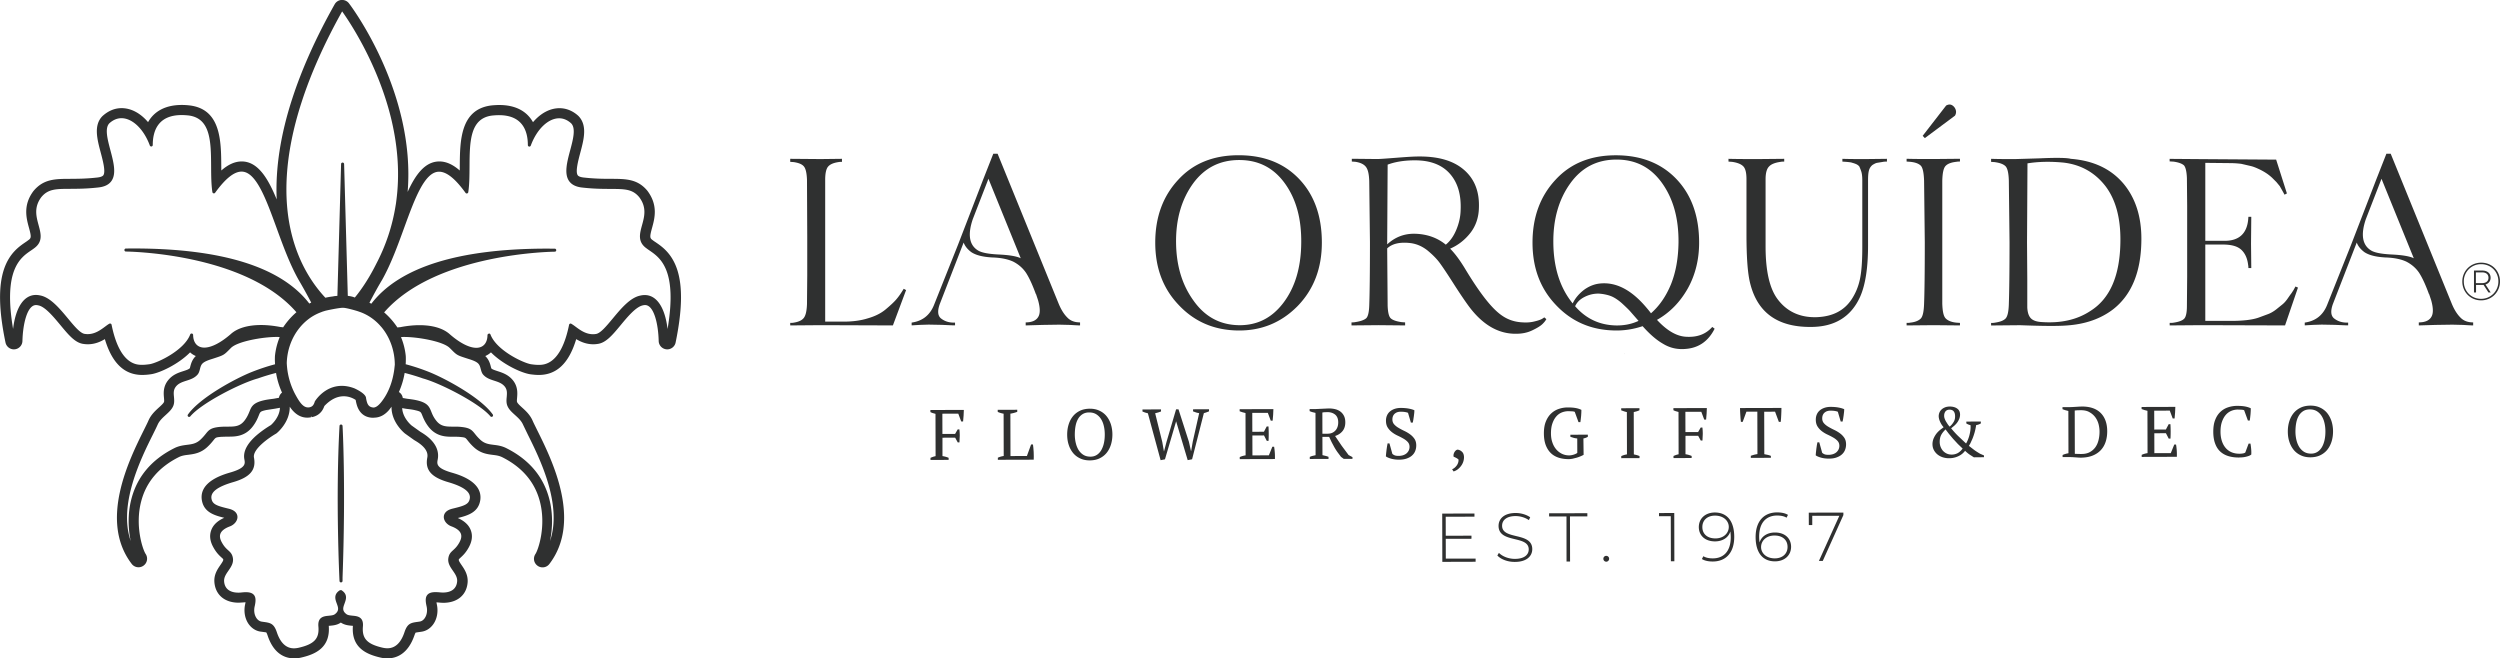
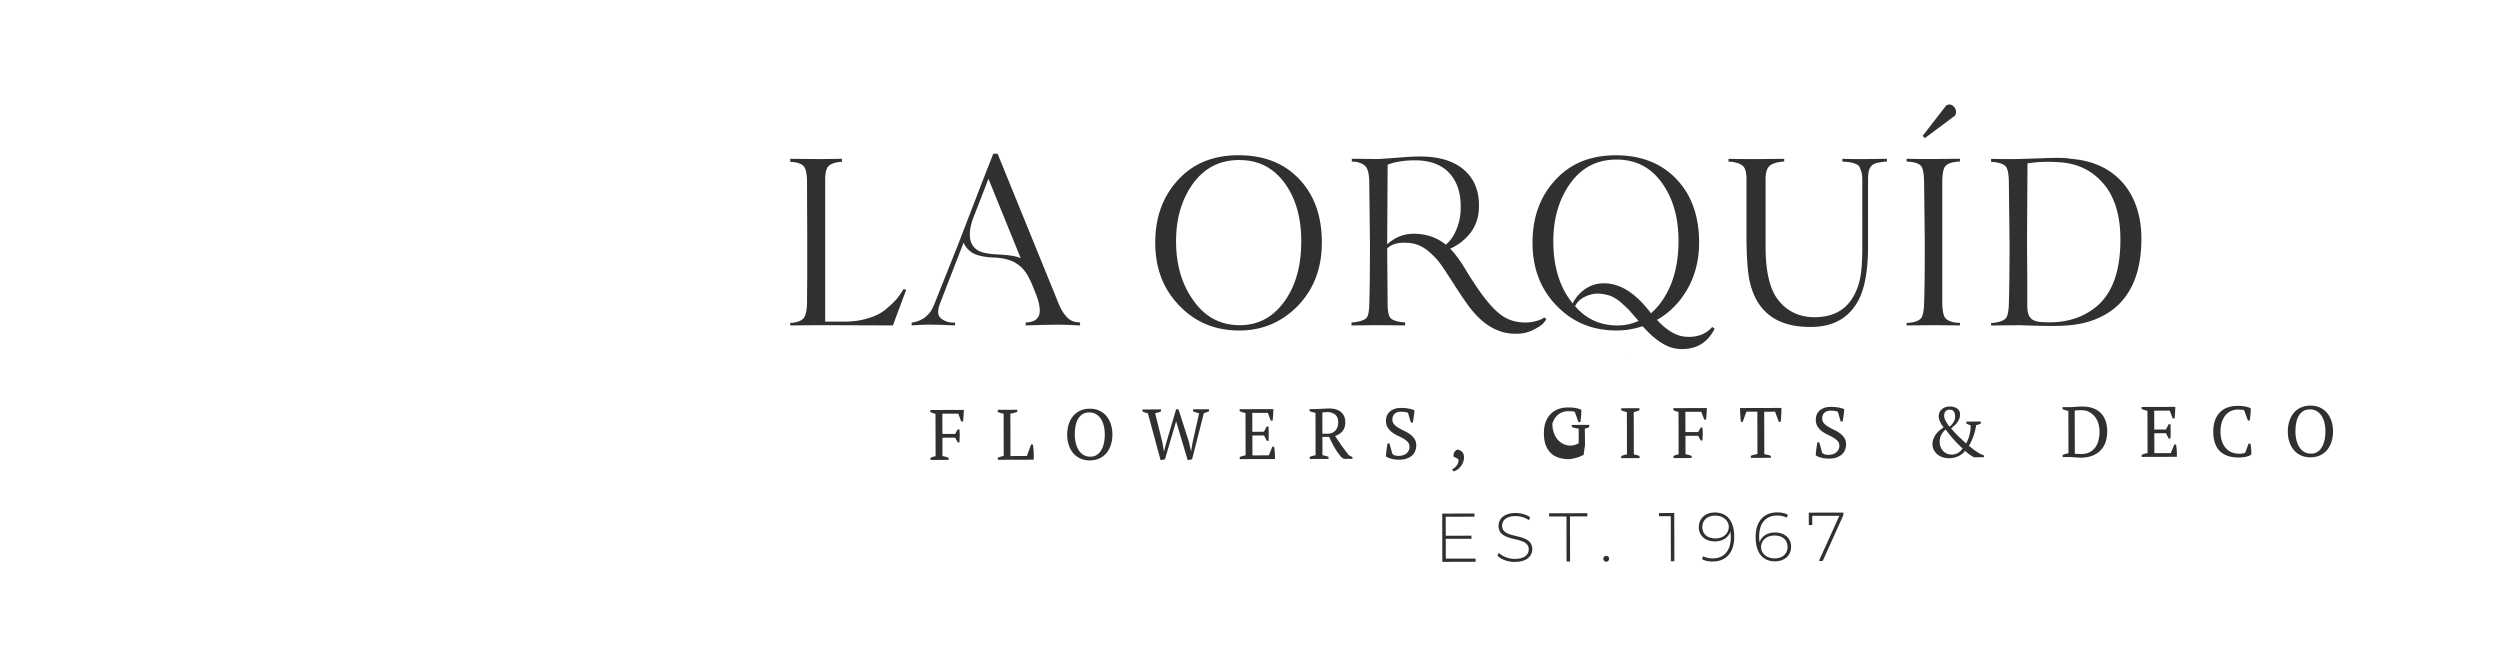
<svg xmlns="http://www.w3.org/2000/svg" xmlns:xlink="http://www.w3.org/1999/xlink" viewBox="0 0 494.74 130.29">
  <g fill="#2f3030">
    <path d="M321.38 69.86a2.54 2.54 0 0 0 .2.23 2.2 2.2 0 0 0-.2-.23z" />
    <use xlink:href="#B" />
    <path d="M197.44 81.1l3.87-.01v.41a5.97 5.97 0 0 1-.68.22c-.23.06-.45.11-.68.14l.02 8.39 3.25-.01.83-2.28h.37l.08.68.06.81.02.81-.01.71-7.1.02v-.41a4.41 4.41 0 0 1 .62-.23c.19-.05.37-.09.54-.11l-.02-8.37a5.62 5.62 0 0 1-.62-.15c-.2-.06-.38-.13-.54-.2l-.01-.42zm13.75 4.91c0-.73.1-1.41.3-2.04s.49-1.17.87-1.63.85-.81 1.4-1.07 1.19-.38 1.89-.39c.71 0 1.34.12 1.89.38a3.92 3.92 0 0 1 1.41 1.06c.38.46.67 1 .88 1.62.2.63.31 1.31.31 2.04s-.1 1.41-.3 2.04-.49 1.17-.87 1.63-.85.81-1.4 1.07-1.19.38-1.89.39c-.71 0-1.34-.12-1.89-.38a3.92 3.92 0 0 1-1.41-1.06c-.38-.46-.68-1-.88-1.62-.21-.63-.31-1.31-.31-2.04zm1.51-.01c0 .6.07 1.17.2 1.7s.32.99.57 1.39c.26.39.58.71.96.94.39.23.84.34 1.37.34.48 0 .9-.12 1.26-.35s.65-.55.88-.94a4.96 4.96 0 0 0 .52-1.39c.12-.53.17-1.1.17-1.7s-.06-1.17-.19-1.7c-.12-.53-.31-.99-.57-1.39a2.97 2.97 0 0 0-.96-.94c-.39-.23-.84-.34-1.37-.34-.52 0-.96.12-1.32.35a2.65 2.65 0 0 0-.88.94c-.23.4-.39.86-.49 1.39s-.15 1.1-.15 1.7zm24.61-4.24c-.2-.03-.4-.07-.59-.13l-.62-.22V81l3.16-.01v.41a7.65 7.65 0 0 1-1.02.36l-2.33 9.13-.87.17-2.29-7.68-2.21 7.52-.86.17-2.52-9.28-.55-.15-.52-.2v-.41l3.67-.01v.41l-.55.19-.61.16 1.41 5.69.32 1.83h.03l.49-1.86 1.89-6.43h.48l2.06 6.42.41 1.83h.03l.32-1.86 1.27-5.64z" />
    <use xlink:href="#C" />
-     <path d="M261.71 90.07l.62.15c.2.05.39.11.58.19v.41l-3.71.01v-.41c.21-.1.41-.17.59-.21l.56-.13-.02-8.37-.65-.16c-.19-.06-.36-.12-.51-.19v-.41h1.24l1.24-.06 1.31-.06c.46 0 .89.05 1.29.15a2.86 2.86 0 0 1 1.04.49c.29.23.52.51.69.86s.25.77.25 1.26c0 .69-.18 1.26-.54 1.71s-.86.78-1.48.98l1.28 1.9 1.39 1.87.77.41v.35h-1.72l-.54-.39-.72-.96a11.97 11.97 0 0 1-.61-.96l-.53-.99-.5-1.06h-1.33l.01 3.62zm.94-8.51l-.56.02a2.25 2.25 0 0 0-.4.06l.01 4.19h1.02c.65 0 1.16-.21 1.54-.62s.57-.96.57-1.63c0-.69-.21-1.2-.61-1.53-.41-.33-.93-.5-1.57-.49zm12.89 8.25c.11.11.26.21.44.29s.45.12.8.12a2.96 2.96 0 0 0 .85-.12c.26-.08.49-.2.68-.35.19-.16.34-.34.46-.57a1.67 1.67 0 0 0 .17-.76c0-.38-.12-.69-.35-.95-.23-.25-.52-.48-.86-.67-.34-.2-.72-.39-1.12-.58a5.93 5.93 0 0 1-1.12-.67c-.34-.26-.63-.57-.86-.93s-.35-.81-.35-1.36c0-.4.07-.75.21-1.06a2.13 2.13 0 0 1 .6-.79c.26-.22.57-.38.92-.5.36-.12.76-.18 1.2-.18.57 0 1.1.04 1.57.13.48.09.85.2 1.12.33 0 .16-.01.35-.03.56l-.08.66-.1.66-.11.56h-.37l-.57-1.93c-.17-.08-.39-.13-.65-.17s-.54-.05-.83-.05c-.48 0-.87.14-1.17.41-.29.27-.44.64-.44 1.12 0 .39.12.71.35.97s.53.5.88.7c.35.21.73.41 1.13.6s.78.41 1.13.67c.35.25.64.55.88.9.23.35.35.78.35 1.3 0 .42-.08.81-.23 1.16s-.38.65-.67.89c-.29.25-.65.43-1.07.57-.42.13-.9.2-1.44.2-.59 0-1.12-.07-1.6-.21-.47-.14-.81-.29-1-.45l.05-.58.08-.7.1-.7.11-.58h.37l.57 2.06zm11.83 3.05c.18-.07.35-.17.51-.31a2.61 2.61 0 0 0 .42-.46c.12-.17.21-.36.27-.56s.08-.4.06-.6c-.11-.1-.26-.21-.45-.31s-.35-.18-.5-.22a1.02 1.02 0 0 1-.01-.52c.04-.17.11-.32.19-.45s.18-.24.29-.32.21-.13.32-.13c.33.05.62.19.87.44.25.24.38.61.38 1.1a2.83 2.83 0 0 1-.14.83 2.81 2.81 0 0 1-.41.81c-.18.26-.39.48-.65.69-.25.2-.54.35-.86.45l-.29-.44zm26.02-2.85c-.18.1-.39.2-.63.3a7.51 7.51 0 0 1-.76.27l-.8.2c-.27.05-.52.08-.76.08-.75 0-1.43-.1-2.03-.3s-1.12-.51-1.54-.93-.75-.95-.99-1.59c-.23-.64-.35-1.4-.35-2.29 0-.92.13-1.71.4-2.36s.62-1.18 1.07-1.59a4.04 4.04 0 0 1 1.52-.89c.57-.19 1.15-.28 1.74-.28.62 0 1.15.04 1.57.12a4.21 4.21 0 0 1 1.12.36l-.01.52-.04.65-.07.67-.08.59h-.37l-.74-2.03c-.1-.06-.28-.09-.52-.11l-.72-.03a3.59 3.59 0 0 0-1.34.26 2.89 2.89 0 0 0-1.1.81c-.31.36-.56.82-.75 1.37s-.28 1.2-.28 1.94c0 .67.09 1.27.28 1.81.18.54.44.99.76 1.37a3.57 3.57 0 0 0 1.14.88 3.24 3.24 0 0 0 1.42.31c.19 0 .37-.02.55-.06s.34-.08.49-.14c.15-.05.27-.11.37-.16.1-.06.17-.1.2-.14l-.01-2.85c-.24-.02-.48-.06-.7-.12l-.66-.21v-.41l3.46-.01v.41a1.36 1.36 0 0 1-.34.18c-.13.06-.31.11-.54.16l.04 3.24zm11.06.65l-3.61.01v-.41a4.2 4.2 0 0 1 1.13-.34l-.02-8.37a5.12 5.12 0 0 1-.56-.15l-.56-.2v-.41l3.61-.01v.41c-.17.08-.35.15-.55.21l-.58.15.02 8.37.59.14c.2.06.38.12.54.2l-.01.4z" />
+     <path d="M261.71 90.07l.62.15c.2.05.39.11.58.19v.41l-3.71.01v-.41c.21-.1.41-.17.59-.21l.56-.13-.02-8.37-.65-.16c-.19-.06-.36-.12-.51-.19v-.41h1.24l1.24-.06 1.31-.06c.46 0 .89.05 1.29.15a2.86 2.86 0 0 1 1.04.49c.29.23.52.51.69.86s.25.77.25 1.26c0 .69-.18 1.26-.54 1.71s-.86.78-1.48.98l1.28 1.9 1.39 1.87.77.41v.35h-1.72l-.54-.39-.72-.96a11.97 11.97 0 0 1-.61-.96l-.53-.99-.5-1.06h-1.33l.01 3.62zm.94-8.51l-.56.02a2.25 2.25 0 0 0-.4.06l.01 4.19h1.02c.65 0 1.16-.21 1.54-.62s.57-.96.57-1.63c0-.69-.21-1.2-.61-1.53-.41-.33-.93-.5-1.57-.49zm12.89 8.25c.11.11.26.21.44.29s.45.12.8.12a2.96 2.96 0 0 0 .85-.12c.26-.08.49-.2.68-.35.19-.16.34-.34.46-.57a1.67 1.67 0 0 0 .17-.76c0-.38-.12-.69-.35-.95-.23-.25-.52-.48-.86-.67-.34-.2-.72-.39-1.12-.58a5.93 5.93 0 0 1-1.12-.67c-.34-.26-.63-.57-.86-.93s-.35-.81-.35-1.36c0-.4.07-.75.21-1.06a2.13 2.13 0 0 1 .6-.79c.26-.22.57-.38.92-.5.36-.12.76-.18 1.2-.18.57 0 1.1.04 1.57.13.48.09.85.2 1.12.33 0 .16-.01.35-.03.56l-.08.66-.1.66-.11.56h-.37l-.57-1.93c-.17-.08-.39-.13-.65-.17s-.54-.05-.83-.05c-.48 0-.87.14-1.17.41-.29.27-.44.64-.44 1.12 0 .39.12.71.35.97s.53.5.88.7c.35.21.73.41 1.13.6s.78.41 1.13.67c.35.25.64.55.88.9.23.35.35.78.35 1.3 0 .42-.08.81-.23 1.16s-.38.65-.67.89c-.29.25-.65.43-1.07.57-.42.13-.9.2-1.44.2-.59 0-1.12-.07-1.6-.21-.47-.14-.81-.29-1-.45l.05-.58.08-.7.1-.7.11-.58h.37l.57 2.06zm11.83 3.05c.18-.07.35-.17.51-.31a2.61 2.61 0 0 0 .42-.46c.12-.17.21-.36.27-.56s.08-.4.06-.6c-.11-.1-.26-.21-.45-.31s-.35-.18-.5-.22a1.02 1.02 0 0 1-.01-.52c.04-.17.11-.32.19-.45s.18-.24.29-.32.21-.13.32-.13c.33.05.62.19.87.44.25.24.38.61.38 1.1a2.83 2.83 0 0 1-.14.83 2.81 2.81 0 0 1-.41.81c-.18.26-.39.48-.65.69-.25.2-.54.35-.86.45l-.29-.44zm26.02-2.85c-.18.1-.39.2-.63.3a7.51 7.51 0 0 1-.76.27l-.8.2c-.27.05-.52.08-.76.08-.75 0-1.43-.1-2.03-.3s-1.12-.51-1.54-.93-.75-.95-.99-1.59c-.23-.64-.35-1.4-.35-2.29 0-.92.13-1.71.4-2.36s.62-1.18 1.07-1.59a4.04 4.04 0 0 1 1.52-.89c.57-.19 1.15-.28 1.74-.28.62 0 1.15.04 1.57.12a4.21 4.21 0 0 1 1.12.36l-.01.52-.04.65-.07.67-.08.59h-.37l-.74-2.03c-.1-.06-.28-.09-.52-.11l-.72-.03a3.59 3.59 0 0 0-1.34.26 2.89 2.89 0 0 0-1.1.81c-.31.36-.56.82-.75 1.37c0 .67.09 1.27.28 1.81.18.54.44.99.76 1.37a3.57 3.57 0 0 0 1.14.88 3.24 3.24 0 0 0 1.42.31c.19 0 .37-.02.55-.06s.34-.08.49-.14c.15-.05.27-.11.37-.16.1-.06.17-.1.2-.14l-.01-2.85c-.24-.02-.48-.06-.7-.12l-.66-.21v-.41l3.46-.01v.41a1.36 1.36 0 0 1-.34.18c-.13.06-.31.11-.54.16l.04 3.24zm11.06.65l-3.61.01v-.41a4.2 4.2 0 0 1 1.13-.34l-.02-8.37a5.12 5.12 0 0 1-.56-.15l-.56-.2v-.41l3.61-.01v.41c-.17.08-.35.15-.55.21l-.58.15.02 8.37.59.14c.2.06.38.12.54.2l-.01.4z" />
    <use xlink:href="#B" x="147.04" y="-0.37" />
    <path d="M350.45 90.6l-3.97.01v-.41c.21-.08.42-.14.63-.2s.44-.1.68-.14l-.02-8.4-2.16.01-.74 2.02h-.35l-.07-.64-.05-.73-.04-.73-.02-.64 8.2-.02-.01.64-.03.73-.04.73-.06.66h-.37l-.75-2.02-2.15.01.02 8.4.69.14c.21.05.42.11.61.2v.38zm10.15-1c.11.11.26.21.44.29s.45.12.8.12a2.96 2.96 0 0 0 .85-.12c.26-.08.49-.2.68-.35.19-.16.34-.34.46-.57a1.67 1.67 0 0 0 .17-.76c0-.38-.12-.69-.35-.95-.23-.25-.52-.48-.86-.67-.34-.2-.72-.39-1.12-.58a5.93 5.93 0 0 1-1.12-.67c-.34-.26-.63-.57-.86-.93s-.35-.81-.35-1.36c0-.4.07-.75.21-1.06a2.13 2.13 0 0 1 .6-.79c.26-.22.57-.38.92-.5.36-.12.76-.18 1.2-.18.57 0 1.1.04 1.57.13.48.09.85.2 1.12.33 0 .16-.01.35-.03.56l-.08.66-.1.66-.11.56h-.37l-.57-1.93c-.17-.08-.39-.13-.65-.17s-.54-.05-.83-.05c-.48 0-.87.14-1.17.41-.29.27-.44.64-.44 1.12 0 .39.12.71.35.97s.53.5.88.7c.35.21.73.41 1.13.6s.78.41 1.13.67c.35.25.64.55.88.9.23.35.35.78.35 1.3 0 .42-.08.81-.23 1.16s-.38.65-.67.89c-.29.25-.65.43-1.07.57s-.9.2-1.44.2c-.59 0-1.12-.07-1.6-.21-.47-.14-.81-.29-1-.45l.05-.58.08-.7.1-.7.11-.58h.37l.57 2.06zm30.02.9l-.75-.48c-.3-.19-.63-.46-.99-.81a3.42 3.42 0 0 1-.49.53 3.29 3.29 0 0 1-.7.47 4 4 0 0 1-.9.34c-.33.09-.69.13-1.07.13a3.92 3.92 0 0 1-1.36-.22c-.41-.15-.75-.35-1.03-.6a2.79 2.79 0 0 1-.66-.87c-.16-.33-.23-.67-.24-1.03a2.97 2.97 0 0 1 .25-1.25c.17-.37.37-.7.6-.98s.48-.51.73-.71l.63-.47a3.96 3.96 0 0 1-.69-1.06c-.19-.41-.28-.78-.29-1.13a1.9 1.9 0 0 1 .14-.7 1.67 1.67 0 0 1 .42-.61c.18-.18.41-.32.68-.43s.57-.16.91-.17c.62 0 1.12.13 1.5.4s.57.65.58 1.16a2.28 2.28 0 0 1-.16.87 3.52 3.52 0 0 1-.41.74c-.17.23-.36.43-.57.62l-.63.52a19.29 19.29 0 0 0 1.34 1.48l1.61 1.52c.08-.1.17-.28.28-.52a7.51 7.51 0 0 0 .32-.86c.1-.33.18-.69.24-1.08s.08-.78.05-1.16a2.56 2.56 0 0 1-.83-.34v-.37l2.87-.01v.37c-.25.16-.56.28-.93.34-.08.56-.19 1.06-.32 1.51s-.27.85-.41 1.19l-.4.88-.3.53 1.05.81c.34.25.73.49 1.15.74l.78.34v.35l-2 .02zm-2.22-1.73l-.93-.89-.97-1.05-.86-1.03-.62-.82c-.41.4-.71.78-.89 1.15s-.27.81-.27 1.31c0 .36.06.69.18 1a2.61 2.61 0 0 0 .49.8 2.37 2.37 0 0 0 .75.53c.29.13.61.19.95.19a2.55 2.55 0 0 0 1.19-.29c.37-.21.69-.51.98-.9zm-3.66-6.47a1.55 1.55 0 0 0 .1.54 3.6 3.6 0 0 0 .26.57l.35.55a3.87 3.87 0 0 0 .38.47c.34-.28.61-.61.82-.98s.29-.8.24-1.31c-.02-.3-.11-.55-.28-.76-.17-.2-.44-.31-.8-.31-.21 0-.38.04-.51.11-.14.07-.25.16-.33.28s-.14.25-.18.39c-.04.15-.05.3-.05.45zm23.44 8.15v-.41c.33-.15.71-.27 1.16-.34l-.02-8.37-.62-.16-.54-.19v-.41h1.44l.56-.02.67-.04.66-.04.53-.02c1.6 0 2.83.42 3.69 1.27.86.86 1.3 2.07 1.3 3.64 0 .74-.1 1.43-.31 2.07s-.53 1.19-.96 1.65-.98.83-1.64 1.09-1.45.4-2.35.4c-.14 0-.3-.01-.48-.02l-.56-.04-.6-.04-.57-.02h-1.36zm3.65-9.27l-.71.01-.54.05.02 8.56c.05.01.13.02.25.02l.4.01.4.01h.27c.65 0 1.2-.12 1.65-.37s.82-.57 1.11-.98.49-.88.62-1.42.2-1.1.19-1.69a6.05 6.05 0 0 0-.19-1.43c-.13-.49-.34-.95-.63-1.35a3.49 3.49 0 0 0-1.14-1.01c-.45-.28-1.03-.41-1.7-.41z" />
    <use xlink:href="#C" x="178.49" y="-0.44" />
    <path d="M444.99 87.79h.37a12 12 0 0 1 .13 1 7.59 7.59 0 0 1 .03 1.16c-.14.11-.31.21-.51.28a5.79 5.79 0 0 1-.63.18c-.22.05-.45.08-.68.1l-.66.03c-.79 0-1.5-.1-2.12-.3s-1.15-.51-1.58-.92-.76-.94-.99-1.59c-.23-.64-.35-1.41-.35-2.29 0-.92.12-1.71.38-2.35.25-.65.59-1.17 1.03-1.58.43-.41.93-.71 1.51-.9a5.72 5.72 0 0 1 1.81-.29c.62 0 1.14.04 1.57.12.42.08.8.2 1.12.36l-.01.53-.04.64-.07.66-.08.59h-.37l-.74-2.03c-.1-.06-.28-.09-.51-.11l-.71-.03a3.5 3.5 0 0 0-1.33.26 2.97 2.97 0 0 0-1.1.81c-.31.36-.56.82-.75 1.37s-.28 1.2-.28 1.94c0 .67.09 1.27.26 1.81s.42 1 .74 1.38a3.15 3.15 0 0 0 1.17.87c.46.2.98.3 1.56.3a3.97 3.97 0 0 0 .77-.07c.21-.05.34-.11.41-.18l.65-1.75zm7.76-2.39c0-.73.1-1.41.3-2.04s.49-1.17.87-1.63.85-.81 1.4-1.07 1.19-.38 1.89-.39c.71 0 1.34.12 1.89.38a3.92 3.92 0 0 1 1.41 1.06c.38.46.67 1 .88 1.62.2.63.31 1.31.31 2.04s-.1 1.41-.3 2.04-.49 1.17-.87 1.63-.85.81-1.4 1.07-1.19.38-1.89.39c-.71 0-1.34-.12-1.89-.38a3.92 3.92 0 0 1-1.41-1.06c-.38-.46-.68-1-.88-1.62-.21-.62-.31-1.3-.31-2.04zm1.51 0c0 .6.07 1.17.2 1.7s.32.99.57 1.39c.26.39.58.71.96.94.39.23.84.34 1.37.34.48 0 .9-.12 1.26-.35s.65-.55.88-.94.4-.86.52-1.39.17-1.1.17-1.7-.06-1.17-.19-1.7c-.12-.53-.31-.99-.57-1.39a2.97 2.97 0 0 0-.96-.94c-.39-.23-.84-.34-1.37-.34-.52 0-.96.12-1.32.35a2.65 2.65 0 0 0-.88.94c-.23.4-.39.86-.49 1.39s-.15 1.1-.15 1.7zm-162.24 25.14v.63l-6.59.02-.02-9.55 6.38-.02v.63l-5.69.01.01 3.76 5.09-.01v.61l-5.09.01.01 3.92 5.9-.01zm4.3-.61l.31-.52c.66.68 1.87 1.19 3.15 1.19 1.91 0 2.75-.84 2.75-1.88-.01-2.86-5.96-1.13-5.97-4.65 0-1.35 1.03-2.54 3.38-2.55 1.05 0 2.14.32 2.88.85l-.26.56c-.79-.54-1.76-.8-2.62-.8-1.86 0-2.69.87-2.68 1.92.01 2.86 5.96 1.16 5.97 4.62 0 1.35-1.07 2.53-3.43 2.53-1.42.02-2.79-.51-3.48-1.27zM310 102.2l-3.44.01v-.63l7.57-.02v.63l-3.44.01.02 8.92h-.7l-.01-8.92zm7.3 8.37c0-.33.26-.57.57-.57s.57.24.57.57a.58.58 0 0 1-.57.59.58.58 0 0 1-.57-.59zm14.03-9.05l.02 9.55h-.69l-.02-8.92-2.33.01v-.63l3.02-.01zm11.87 4.69c.01 3.23-1.71 4.9-4.23 4.91-.82 0-1.58-.13-2.17-.49l.29-.56c.49.31 1.16.43 1.88.43 2.14-.01 3.54-1.41 3.54-4.18a8.88 8.88 0 0 0-.08-1.15c-.39 1.26-1.59 1.97-3.04 1.97-1.91 0-3.19-1.11-3.2-2.83 0-1.75 1.34-2.88 3.17-2.89 2.51.01 3.83 1.81 3.84 4.79zm-1.08-1.94c0-1.12-.95-2.23-2.73-2.23-1.49 0-2.51.89-2.5 2.27 0 1.36.99 2.25 2.6 2.24 1.56 0 2.63-1 2.63-2.28zm12.33 3.93c0 1.75-1.34 2.88-3.17 2.89-2.51.01-3.84-1.79-3.85-4.78-.01-3.23 1.71-4.9 4.23-4.91.82 0 1.58.13 2.17.49l-.28.56c-.49-.31-1.16-.43-1.88-.43-2.14.01-3.54 1.41-3.54 4.18a8.88 8.88 0 0 0 .08 1.15c.39-1.26 1.59-1.97 3.04-1.97 1.91-.01 3.19 1.11 3.2 2.82zm-.7.02c0-1.36-.99-2.25-2.6-2.24-1.57 0-2.64 1-2.64 2.29 0 1.12.95 2.23 2.73 2.23 1.49-.01 2.52-.9 2.51-2.28zm11.05-6.78v.49l-4.08 9.07h-.76l4.04-8.93-5.36.01v1.83h-.68l-.01-2.46 6.85-.01zM179.31 57.41l-2.61 6.99-14.21-.05-6.11.05v-.5c.24 0 .47 0 .71-.05.95-.15 1.61-.45 1.99-.95s.57-1.4.62-2.7l.05-5.74v-7.49l-.05-11.39c-.05-1.3-.24-2.2-.62-2.65s-1.04-.7-1.99-.85l-.71-.05v-.6l6.02.05 4.22-.05v.6c-.24 0-.47 0-.71.05-.99.15-1.66.45-2.04.9s-.57 1.35-.57 2.6v28.07h3.65c1.75 0 3.36-.2 4.78-.65 1.42-.4 2.61-1 3.51-1.75s1.61-1.4 2.13-2 .99-1.3 1.47-2.1l.47.26zm31.92 5.44c.62.65 1.47.95 2.51.95v.6c-.43 0-1.14-.05-2.04-.1l-2.08-.05-3.32.05-3.32.1v-.6c1.18 0 2.04-.35 2.46-1.05.43-.65.43-1.75 0-3.3l-.43-1.3v-.05.15c-.71-1.95-1.37-3.35-1.99-4.3-.62-.9-1.42-1.6-2.46-2.15-1.04-.5-2.46-.8-4.22-.85-1.85-.1-3.22-.45-4.12-1.05-.81-.6-1.28-1.25-1.52-1.9l-4.69 12.09c-.52 1.4-.47 2.4.24 2.95s1.61.85 2.75.8v.55c-.52 0-1.42-.05-2.61-.1l-2.61-.05-1.66.05-1.71.1v-.55c2.13-.3 3.6-1.45 4.41-3.45l4.78-11.99 4.93-12.79 2.04-5.19h.85l12.08 29.67c.5 1.21 1.07 2.11 1.73 2.76zm-13.68-12.49c2.18.1 3.65.35 4.45.75l-6.39-15.73-3.08 7.94c-1.09 3.15-.71 5.24 1.09 6.29.7.4 1.98.65 3.93.75zm35.66 9.94c-3.08-3.25-4.59-7.34-4.59-12.29 0-5.04 1.52-9.19 4.55-12.44 2.98-3.25 6.96-4.85 11.94-4.85 5.07 0 9.05 1.6 12.03 4.75s4.45 7.34 4.45 12.54c0 5.09-1.61 9.29-4.83 12.59-3.27 3.3-7.25 4.9-11.94 4.8s-8.53-1.8-11.61-5.1zm20.75-.35c2.32-3.05 3.51-6.99 3.55-11.89.05-4.75-.99-8.64-3.22-11.74s-5.21-4.65-9.05-4.65-6.87 1.55-9.14 4.65c-2.27 3.15-3.41 7.04-3.36 11.69.05 4.55 1.18 8.34 3.46 11.49 2.23 3.15 5.16 4.75 8.81 4.85s6.63-1.35 8.95-4.4zm52.06 3.2c-.19.35-.47.7-.85 1.05s-1.04.75-1.99 1.2-1.99.65-3.13.65c-3.55.05-6.73-1.8-9.52-5.64-.76-1.05-1.71-2.45-2.89-4.3s-2.08-3.2-2.7-4.05-1.47-1.7-2.51-2.55c-1.04-.8-2.13-1.25-3.27-1.4-2.08-.25-3.65.1-4.64 1.05l.09 11.34c.05 1.3.24 2.15.62 2.5s1.09.6 2.13.75l.71.05v.6l-5.26-.05-5.35.05v-.6c.24 0 .47 0 .71-.05 1.04-.15 1.75-.4 2.18-.75.38-.35.57-1.2.62-2.5.09-2.4.14-6.59.14-12.54l-.14-12.14c-.05-1.35-.24-2.25-.66-2.8-.43-.55-1.14-.85-2.08-1l-.71-.05v-.55l4.88.05h.19c.52 0 1.8-.1 3.74-.25s3.36-.25 4.31-.25c3.93-.05 6.96.8 9.09 2.65s3.08 4.4 2.94 7.59c-.05 1.85-.62 3.5-1.66 4.85-1.09 1.4-2.42 2.45-4.03 3.15.99 1 1.89 2.25 2.79 3.7 2.13 3.55 3.98 6.19 5.64 7.94.95 1 1.85 1.7 2.75 2.15s1.94.75 3.22.8c.76.05 1.47 0 2.13-.15s1.14-.3 1.47-.45c.28-.15.47-.25.62-.4l.42.35zm-19.9-14.73c.9-.75 1.56-1.7 2.08-2.95s.81-2.5.85-3.8c.14-3.05-.52-5.44-2.08-7.24s-3.88-2.7-6.96-2.7c-2.13 0-3.93.3-5.4.85l-.09 15.38v.4c1.56-1.45 3.41-2.15 5.49-2.1 2.42.06 4.46.81 6.11 2.16zm53.2 16.63c-1.23 2.45-3.13 3.8-5.73 4-1.66.15-3.13-.2-4.45-1-1.33-.75-2.7-1.95-4.07-3.5-1.8.6-3.65.9-5.59.85-4.69-.1-8.53-1.8-11.61-5.09-3.08-3.25-4.59-7.34-4.59-12.29 0-5.04 1.52-9.19 4.55-12.44 2.98-3.25 6.96-4.85 11.94-4.85 5.02 0 9.05 1.6 12.03 4.75s4.45 7.34 4.45 12.54c0 3.35-.76 6.39-2.23 9.04-1.52 2.7-3.55 4.8-6.11 6.24 2.04 2.2 3.98 3.3 5.92 3.35 2.13.1 3.79-.55 5.02-1.95l.47.35zm-28.09-5c.52-1.1 1.33-2 2.32-2.75.99-.7 2.04-1.1 3.13-1.2 3.08-.3 6.06 1.2 8.95 4.55.47.55.85 1 1.09 1.35 1.66-1.45 2.98-3.35 3.98-5.79.95-2.4 1.42-5.09 1.47-8.14.05-4.75-.99-8.64-3.22-11.79s-5.21-4.7-9.05-4.7-6.87 1.55-9.14 4.7-3.41 7.09-3.36 11.74c.04 4.94 1.32 8.94 3.83 12.03zm13.03 3.45l-1.75-2c-.33-.35-.9-.9-1.61-1.55-.76-.65-1.52-1.15-2.23-1.4s-1.52-.4-2.32-.45c-.95 0-1.85.2-2.75.65s-1.52 1.05-1.89 1.85c2.13 2.45 4.78 3.7 7.96 3.8 1.65.05 3.21-.25 4.59-.9zm49.16-32.07v.55c-.24 0-.52 0-.76.05l-1.23.2c-.24.05-.52.2-.85.4-.33.25-.57.6-.71 1.05-.14.5-.19 1.15-.19 2v12.94c0 4.35-.52 7.74-1.56 10.09-1.8 4-5.07 5.99-9.76 5.99-6.87.05-10.89-3.1-12.17-9.34-.38-1.95-.57-4.94-.57-9.04V35.48c0-1.25-.19-2.1-.62-2.55s-1.18-.75-2.23-.9l-.71-.05v-.55c1.99.05 3.93.05 5.87.05l5.16-.05v.55c-.24 0-.47 0-.71.05-1.09.15-1.85.45-2.27.9-.47.45-.71 1.3-.71 2.55v13.29c0 4.9.81 8.39 2.42 10.49 1.85 2.45 4.5 3.65 7.86 3.5 3.03-.15 5.26-1.3 6.73-3.5.76-1.15 1.33-2.45 1.66-4s.47-3.65.47-6.39V35.68c0-.65-.05-1.25-.19-1.7s-.28-.75-.38-1c-.14-.2-.38-.4-.76-.55s-.62-.2-.76-.25-.52-.1-1.09-.15l-.76-.05v-.55c1.61.05 3.13.05 4.55.05l4.27-.05zm11.61 1.4c-.43.45-.62 1.45-.66 2.95v12.19V60.1c.05 1.5.24 2.45.66 2.9.43.45 1.14.75 2.13.85l.71.05v.5l-5.21-.05-5.35.05v-.5c.24 0 .47 0 .71-.05.99-.1 1.71-.4 2.13-.85.38-.45.57-1.4.62-2.9.09-2.25.14-6.29.14-12.14l-.14-12.19c-.05-1.5-.24-2.5-.62-2.95-.43-.45-1.14-.7-2.13-.8l-.71-.05v-.55c1.75.05 3.51.05 5.35.05l5.21-.05v.55c-.24 0-.47 0-.71.05-.99.11-1.7.36-2.13.81zm1.85-9.94c.33-.55.28-1.15-.14-1.7-.47-.55-.99-.65-1.61-.3l-4.64 5.99.43.45 5.96-4.44zm33.34 13.44c2.42 2.9 3.6 6.64 3.55 11.19-.05 6.29-1.94 10.84-5.59 13.69-2.42 1.85-5.45 2.95-9.19 3.2-1.99.15-5.02.1-9.14-.05h-.47l-5.35.05v-.5c.24 0 .47 0 .71-.05 1.04-.15 1.75-.4 2.18-.85.38-.45.57-1.35.62-2.75.09-2.65.14-6.74.14-12.29l-.14-12.29c-.05-1.4-.24-2.3-.62-2.75-.43-.45-1.14-.7-2.18-.85l-.71-.05v-.6c1.66.05 2.94.05 3.93.05h.81l4.97-.15c3.36-.15 5.35-.1 6.06.1 4.5.35 7.96 2 10.42 4.9zm-3.6.45c-2.08-2.65-4.83-4.2-8.24-4.6-2.61-.25-5.02-.2-7.15.15l-.09 15.63.05 7.29v5.59c.05 1 .28 1.7.71 2.15s1.18.7 2.23.75c3.69.25 6.87-.45 9.47-2.15 3.98-2.45 5.97-7.09 6.02-13.94.04-4.58-.96-8.22-3-10.87z" />
-     <path d="M454.76 56.91l-2.56 7.49-16.58-.05-6.25.05v-.5c.28 0 .57 0 .81-.05.99-.15 1.71-.4 2.08-.8.33-.35.52-1.2.52-2.45l.05-5.89v-7.74-6.19l-.05-5.54c-.05-1.25-.24-2.1-.57-2.5-.38-.35-1.04-.6-2.04-.75l-.81-.05v-.5l6.25.05 14.83.1 2.13 6.69-.47.25-.19-.35-.33-.6-.43-.75-.66-.8-.85-.85c-.38-.35-.76-.65-1.14-.9s-.81-.5-1.33-.75-1.09-.5-1.66-.65l-1.94-.45c-.76-.1-1.52-.15-2.32-.15l-4.83-.05v15.43h3.84c2.79 0 4.36-1.4 4.64-4.15l.05-.6h.57l-.05 5.29.05 4.85h-.57c0-.15 0-.35-.05-.6-.14-1.25-.57-2.25-1.28-2.95s-1.8-1.05-3.36-1.1h-3.84v15.1h5.35a25.78 25.78 0 0 0 2.84-.15c.85-.1 1.66-.25 2.37-.5l1.89-.7c.52-.2 1.04-.5 1.56-.9l1.18-.95c.33-.25.66-.6.99-1.05l.66-.95c.14-.15.33-.45.62-.9l.38-.7.5.21zm32.16 5.94c.62.65 1.47.95 2.51.95v.6c-.43 0-1.14-.05-2.04-.1l-2.08-.05-3.32.05-3.32.1v-.6c1.18 0 2.04-.35 2.46-1.05.43-.65.43-1.75 0-3.3l-.43-1.3v-.05.15c-.71-1.95-1.37-3.35-1.99-4.3-.62-.9-1.42-1.6-2.46-2.15-1.04-.5-2.46-.8-4.22-.85-1.85-.1-3.22-.45-4.12-1.05-.81-.6-1.28-1.25-1.52-1.9l-4.69 12.09c-.52 1.4-.47 2.4.24 2.95s1.61.85 2.75.8v.55c-.52 0-1.42-.05-2.61-.1l-2.61-.05-1.66.05-1.71.1v-.55c2.13-.3 3.6-1.45 4.41-3.45l4.78-11.99 4.93-12.79 2.04-5.19h.85l12.08 29.67c.5 1.21 1.07 2.11 1.73 2.76zm-13.69-12.49c2.18.1 3.65.35 4.45.75l-6.39-15.73-3.08 7.94c-1.09 3.15-.71 5.24 1.09 6.29.71.4 1.99.65 3.93.75zm21.51 5.33c0 2.1-1.64 3.75-3.74 3.75s-3.72-1.65-3.72-3.73 1.62-3.73 3.74-3.73 3.72 1.6 3.72 3.71zm-.32 0c0-1.92-1.46-3.41-3.41-3.41a3.37 3.37 0 0 0-3.43 3.43c0 1.92 1.47 3.43 3.41 3.43 1.93 0 3.43-1.53 3.43-3.45zm-2.55.6l1.03 1.59h-.44l-.97-1.5c-.08.01-.18.01-.27.01H490v1.49h-.41v-4.34h1.63c1.03 0 1.66.56 1.66 1.42a1.33 1.33 0 0 1-1.01 1.33zm.59-1.33c0-.67-.48-1.06-1.29-1.06h-1.2v2.13h1.2c.82 0 1.29-.39 1.29-1.07zm-424.97 60.3c-.16 0-.29-.12-.3-.29-.01-.16-.8-16.3 0-30.68.01-.16.14-.28.3-.28h0c.16 0 .29.12.3.28.01.12.66 11.83 0 30.01v.66c0 .16-.13.29-.3.3zm9.17 15.03c-.44 0-.9-.05-1.36-.16-2.73-.63-5.81-1.91-5.46-6.28l-.25-.02c-.64-.06-1.43-.14-2.14-.63-.71.5-1.5.57-2.14.63l-.25.02c.35 4.37-2.73 5.65-5.46 6.28-.46.11-.92.16-1.37.16-1.73 0-4.05-.79-5.29-4.58-.15-.44-.25-.55-.25-.56-.06-.02-.56-.08-.82-.12l-.25-.03c-.96-.12-1.82-.66-2.42-1.51-.75-1.07-1-2.54-.68-3.94l.07-.36c-.14 0-.31.01-.48.03l-.87.05c-2.81 0-4.66-1.59-4.82-4.15-.08-1.47.64-2.5 1.21-3.33.33-.48.59-.87.55-1.06-.02-.11-.02-.11-.33-.39-.45-.41-1.06-.97-1.67-2.11-.64-1.17-.76-2.29-.37-3.33.38-1.03 1.25-1.85 2.57-2.43-2.09-.51-4.13-1.15-4.46-3.65-.42-3.54 4.18-4.89 5.69-5.33 3.07-.89 2.91-1.75 2.75-2.58-.31-1.59.6-3.27 2.69-5a21.31 21.31 0 0 1 2.56-1.79c.26-.23 1.72-1.58 1.79-3.42l-1 .18-1.74.27c-1.12.26-1.15.32-1.44 1.05-.23.57-.54 1.34-1.23 2.23-1.53 1.98-3.5 1.98-4.81 1.98h-.31l-1.15.04c-1 .1-1.02.12-1.45.65-.28.35-.65.81-1.25 1.37-1.31 1.22-2.67 1.39-3.76 1.53-.68.08-1.26.16-1.87.46-3.93 1.97-6.44 4.91-7.44 8.72-1.3 4.93.32 9.62.87 10.44a1.69 1.69 0 0 1-.42 2.32 1.67 1.67 0 0 1-.99.32 1.67 1.67 0 0 1-1.34-.66c-6.53-8.52-.5-20.64 2.39-26.47.38-.77.72-1.44.93-1.93.51-1.15 1.34-1.9 2.07-2.57.42-.38.86-.78.99-1.07.06-.14.03-.51 0-.84-.08-.87-.19-2.18.79-3.43.9-1.16 2.09-1.54 3.05-1.85.57-.18 1.06-.34 1.3-.6-.01 0 .03-.17.06-.29.15-.56.36-1.39 1.1-2.09-.42-.18-.81-.42-1.13-.73-2.32 2.36-5.96 4.05-7.67 4.32l-.29.04a11.45 11.45 0 0 1-1.5.11c-3.55 0-5.98-2.32-7.41-7.09-.81.49-1.95 1.02-3.37 1.02a5.52 5.52 0 0 1-.81-.06c-1.67-.18-2.97-1.75-4.62-3.74-1.34-1.61-3-3.62-4.33-3.89a2.11 2.11 0 0 0-.49-.07c-1.73 0-2.6 3.69-2.69 7.11-.02.86-.68 1.57-1.54 1.65-.05 0-.1.01-.15.01a1.71 1.71 0 0 1-1.66-1.35C-.25 61.36-.34 56.6.81 53.22c1.07-3.12 2.97-4.43 4.23-5.29a7.31 7.31 0 0 0 .52-.37c.6-.42.7-.57.18-2.46s-1.22-4.48.87-7.28c1.99-2.41 4.31-2.42 7.26-2.43 1.4-.01 3.14-.01 5.28-.25.68-.06 1.14-.23 1.3-.46.49-.7-.09-2.87-.51-4.46-.71-2.66-1.44-5.42.31-7.22 1.16-1.07 2.46-1.6 3.81-1.6 1.88 0 3.72.98 5.24 2.77 1.25-2.22 3.54-3.4 6.66-3.4a13.43 13.43 0 0 1 1.63.1c6.14.78 6.17 7.06 6.2 12.11l.01.76c1.37-1.2 2.69-1.79 4.03-1.79 3.28 0 5.27 3.5 6.93 7.52-.28-6.11.75-12.82 3.09-19.99 1.92-5.91 4.74-12.17 8.38-18.63a1.69 1.69 0 0 1 1.36-.86h.12c.52 0 1.03.25 1.35.67.3.39 7.35 9.73 10.4 22.64 1.19 5.04 1.6 9.97 1.21 14.68 1.51-3.31 3.39-6.03 6.28-6.03 1.33 0 2.66.59 4.03 1.79l.01-.76c.03-5.05.07-11.33 6.22-12.11.56-.06 1.1-.09 1.61-.09 3.12 0 5.41 1.17 6.66 3.4 1.52-1.79 3.37-2.77 5.24-2.77 1.35 0 2.65.53 3.74 1.53 1.82 1.86 1.09 4.62.38 7.28-.42 1.59-1 3.76-.51 4.46.16.24.62.4 1.27.46 2.16.24 3.9.25 5.31.25 2.95.01 5.27.02 7.21 2.37 2.15 2.87 1.44 5.45.92 7.34s-.42 2.04.14 2.44a8.21 8.21 0 0 0 .56.39c1.26.86 3.16 2.17 4.23 5.29 1.15 3.37 1.06 8.14-.27 14.57-.16.78-.86 1.35-1.66 1.35-.05 0-.1 0-.15-.01-.86-.08-1.52-.79-1.54-1.65-.08-3.43-.96-7.11-2.69-7.11a1.86 1.86 0 0 0-.45.06c-1.37.29-3.04 2.29-4.37 3.9-1.65 1.99-2.95 3.56-4.63 3.74-.26.04-.53.06-.8.06-1.43 0-2.57-.53-3.38-1.02-1.43 4.77-3.86 7.09-7.41 7.09-.59 0-1.1-.06-1.51-.11l-.21-.03c-1.78-.28-5.42-1.97-7.74-4.33a4.06 4.06 0 0 1-1.13.73c.74.7.97 1.56 1.1 2.08.03.13.08.3.11.37.19.2.68.35 1.24.54.96.31 2.15.7 3.06 1.85.98 1.26.86 2.57.79 3.43-.03.34-.06.71 0 .84.13.29.56.69.98 1.07.74.67 1.57 1.43 2.08 2.58.21.49.55 1.15.93 1.93 2.9 5.83 8.92 17.94 2.39 26.47a1.67 1.67 0 0 1-1.34.66 1.67 1.67 0 0 1-.99-.32c-.75-.54-.93-1.55-.42-2.32.55-.82 2.17-5.51.87-10.44-1-3.82-3.51-6.75-7.44-8.72-.61-.3-1.19-.38-1.87-.46-1.09-.14-2.45-.31-3.76-1.53-.6-.55-.97-1.02-1.24-1.36-.43-.54-.45-.56-1.45-.66-.39-.04-.78-.04-1.15-.04h-.31c-1.31 0-3.28 0-4.81-1.98-.69-.9-1-1.67-1.23-2.23-.29-.73-.32-.79-1.44-1.05-.5-.12-1.09-.19-1.75-.27-.04 0-.79-.14-.79-.14.1 1.92 1.68 3.29 1.87 3.45l1.75 1.25c2.64 1.54 3.81 3.43 3.41 5.48-.16.83-.33 1.69 2.75 2.58 1.51.44 6.11 1.79 5.69 5.35-.33 2.48-2.37 3.13-4.46 3.64 1.32.59 2.19 1.4 2.57 2.43.39 1.04.26 2.15-.37 3.32-.61 1.14-1.23 1.7-1.68 2.11-.3.28-.3.28-.33.39-.03.19.21.56.55 1.06.54.78 1.28 1.86 1.21 3.34-.16 2.55-2.01 4.13-4.82 4.13a8.79 8.79 0 0 1-.87-.05c-.18-.02-.34-.03-.49-.03l.07.36c.32 1.4.07 2.87-.68 3.94-.6.86-1.45 1.39-2.4 1.51l-.27.04c-.26.04-.74.1-.86.15.01.01-.08.14-.21.51-1.3 3.77-3.63 4.57-5.36 4.57zm-9.2-13.51c.06 0 .11.01.16.04.01.01.03.02.03.03 1.19.8.83 1.78.54 2.57-.29.8-.53 1.44.36 2.11.29.22.74.26 1.22.31.94.09 2.22.21 2.05 2.13-.21 2.39.82 3.5 3.92 4.21.32.07.63.11.92.11 1.56 0 2.7-1.09 3.4-3.23.59-1.73 1.29-1.82 2.69-2.01l.26-.04c.51-.06.85-.4 1.04-.68.43-.61.57-1.49.37-2.35-.26-1.12-.22-1.79.13-2.23.31-.39.83-.57 1.64-.57.23 0 .5.01.79.04.23.02.45.04.66.04 1.73 0 2.74-.8 2.83-2.26.04-.78-.4-1.41-.86-2.08-.52-.75-1.06-1.53-.87-2.55.14-.77.51-1.11.94-1.5.38-.35.81-.74 1.26-1.58.35-.65.44-1.21.26-1.68-.22-.58-.85-1.07-1.87-1.45-.92-.34-1.55-1.15-1.5-1.94.03-.44.29-1.23 1.76-1.57 2.38-.57 3.23-.87 3.39-2.06.15-1.25-1.25-2.29-4.27-3.17-3.38-.98-4.62-2.43-4.15-4.87.23-1.16-.59-2.29-2.43-3.36-.1-.06-.17-.1-.21-.13l-1.78-1.27c-.12-.1-2.71-2.18-2.66-5.31-.16.24-.32.44-.47.63-.83.98-1.79 1.5-2.87 1.54a3.49 3.49 0 0 1-.35.02 3.46 3.46 0 0 1-.78-.09c-1.01-.23-1.74-.87-2.19-1.87-.18-.41-.31-.88-.42-1.48l-.01-.08c-.29-.2-1.17-.73-2.36-.73-1.34 0-2.63.65-3.84 1.93-.14.39-.3.7-.49.97-.48.66-1.15 1.07-2.01 1.24l-.18-.28.06.29a3.6 3.6 0 0 1-.77.08c-1.12 0-2.13-.52-2.99-1.54-.16-.19-.31-.39-.47-.63.05 3.13-2.53 5.21-2.65 5.3-1.37.78-4.75 3.1-4.43 4.77.47 2.44-.77 3.9-4.15 4.87-3.02.88-4.42 1.92-4.27 3.18.16 1.19 1.01 1.49 3.39 2.06 1.47.34 1.73 1.13 1.76 1.57.05.78-.58 1.6-1.5 1.94-1.02.38-1.65.87-1.87 1.45-.18.47-.09 1.04.26 1.68.45.84.88 1.24 1.26 1.58.43.39.8.73.94 1.5.19 1.02-.35 1.8-.87 2.55-.46.67-.9 1.3-.86 2.09.09 1.46 1.1 2.26 2.83 2.26.21 0 .43-.01.66-.04.29-.03.56-.05.79-.05.81 0 1.33.18 1.64.57.35.45.39 1.11.13 2.23-.2.86-.06 1.73.37 2.35.19.27.53.61 1.04.68l.27.04c1.4.19 2.1.29 2.69 2.01.7 2.14 1.85 3.23 3.4 3.23.29 0 .6-.04.92-.11 3.1-.71 4.13-1.81 3.92-4.21-.17-1.92 1.11-2.04 2.05-2.13.48-.05.93-.09 1.22-.31.89-.68.66-1.31.36-2.12-.29-.79-.65-1.77.56-2.58.12-.04.19-.06.26-.06zm13.1-37.87c.71.09 1.34.17 1.94.31 2.14.49 2.45 1.27 2.85 2.25.2.5.43 1.08.96 1.75.87 1.13 1.84 1.21 3.23 1.21h.31c.43 0 .88 0 1.34.05 1.77.17 2.16.57 2.81 1.39.26.33.56.69 1.05 1.15.84.78 1.68.89 2.65 1.01.75.09 1.6.2 2.51.66 4.47 2.24 7.32 5.6 8.48 10 .82 3.12.62 6.13.15 8.39 2.49-7.25-2.03-16.34-4.37-21.05l-.97-2.01c-.34-.77-.97-1.34-1.59-1.9-.6-.54-1.16-1.05-1.46-1.72-.28-.61-.23-1.24-.17-1.85.06-.72.12-1.39-.37-2.03-.53-.67-1.29-.92-2.09-1.18-.78-.25-1.58-.51-2.18-1.18-.29-.32-.39-.73-.5-1.12-.11-.42-.21-.83-.54-1.14-.44-.42-1.31-.69-1.94-.89l-.31-.1c-1.9-.61-1.96-.65-3.11-1.82l-.24-.23c-1.3-1.31-6.29-2.18-9.03-2.18-.2 0-.39.01-.55.02l-.06.01c.49 1.19.81 2.44.94 3.73.02.34.02.67.01 1 0 .21-.01.43-.03.64a40.62 40.62 0 0 1 4.57 1.51c3.25 1.29 10.31 5.09 12.67 8.44a.3.3 0 0 1-.24.47c-.09 0-.17-.04-.23-.11-2.14-2.57-9.89-6.56-13.36-7.5a41.88 41.88 0 0 0-3.61-1.09c-.22 1.32-.61 2.59-1.14 3.78a1.66 1.66 0 0 1 .77 1.18l.85.15zM54.73 66.68c-2.73 0-7.73.87-9.03 2.18l-.23.23c-1.15 1.17-1.21 1.2-3.11 1.82l-.31.1c-.63.2-1.49.47-1.94.89-.33.31-.43.71-.54 1.14-.1.39-.21.8-.5 1.12-.6.67-1.4.93-2.18 1.18-.81.26-1.57.51-2.09 1.18-.5.64-.44 1.32-.37 2.03.05.61.11 1.23-.17 1.85-.3.67-.87 1.18-1.46 1.72-.61.56-1.25 1.14-1.59 1.9-.23.52-.57 1.2-.97 2.01-2.34 4.71-6.86 13.8-4.37 21.05-.47-2.26-.67-5.27.15-8.39 1.16-4.4 4.01-7.76 8.48-10 .91-.46 1.76-.56 2.51-.66.97-.12 1.81-.23 2.65-1.01.49-.46.79-.83 1.05-1.15.65-.82 1.05-1.22 2.81-1.39a15.43 15.43 0 0 1 1.34-.05h.31c1.39 0 2.36-.08 3.23-1.21.52-.68.75-1.25.96-1.75.39-.99.71-1.76 2.85-2.25.6-.14 1.24-.22 1.95-.31l1.04-.19c.07-.41.29-.77.61-1.03l-.01-.03a15.28 15.28 0 0 1-1.17-3.86 43.23 43.23 0 0 0-3.59 1.09c-3.49.95-11.24 4.93-13.38 7.51-.06.07-.15.11-.23.11a.3.3 0 0 1-.18-.06.29.29 0 0 1-.06-.41c2.36-3.35 9.42-7.15 12.67-8.44 1.55-.61 3.12-1.13 4.57-1.51l-.03-.64c-.01-.33 0-.66.01-.98.13-1.3.45-2.56.94-3.75l-.11-.02c-.12-.02-.31-.02-.51-.02zm12.92 9.68c.81 0 1.66.17 2.51.5.69.32 2.26 1.14 2.28 1.92.12.69.25 1.1.45 1.37.18.25.43.4.79.47.1.02.21.03.3.03.34-.04.71-.25 1.1-.66a4.93 4.93 0 0 0 .41-.47c.71-.9 1.29-1.95 1.73-3.13.38-1.01.64-2.1.8-3.24l.11-.97c-.01-2.71-.92-5.33-2.56-7.35l-.37-.42a10.03 10.03 0 0 0-1.54-1.39A9.7 9.7 0 0 0 71.9 62a8.22 8.22 0 0 0-.69-.27l-.37-.13c-.45-.15-2.21-.65-2.81-.68-.06-.01-.1-.01-.18-.01-.8 0-3.22.52-3.5.6l-.42.13c-.1.03-.2.07-.3.11l-.13.05c-.23.09-.46.18-.69.29-.62.29-1.21.64-1.73 1.04-.66.5-1.27 1.09-1.81 1.76-1.56 1.93-2.45 4.4-2.52 6.96.01.24.03.52.06.84.19 1.93.78 3.83 1.7 5.5.31.56.65 1.15 1.04 1.62.48.57.92.82 1.44.82.09 0 .19-.01.28-.03.32-.07.55-.21.72-.45.12-.17.23-.4.31-.7.12-.2 1.93-3.09 5.35-3.09zM96.78 66c.12 0 .24.08.28.19 1.2 3.16 6.49 5.64 8.02 5.89l.22.03c.37.05.8.1 1.26.1 1.1 0 4.46 0 6.06-7.94a.3.3 0 0 1 .17-.21c.04-.02.08-.03.12-.03.05 0 .1.01.15.04a9.72 9.72 0 0 1 .83.57c.9.67 2.02 1.5 3.45 1.5.18 0 .36-.01.55-.04.9-.09 2.08-1.52 3.34-3.03 1.62-1.95 3.45-4.16 5.46-4.57.3-.07.61-.11.9-.11 2.38 0 4.01 2.47 4.52 6.72 1.99-11.73-1.46-14.08-3.56-15.53-.21-.14-.41-.28-.59-.42-1.81-1.28-1.37-2.89-.91-4.58.48-1.74.97-3.54-.55-5.56-1.33-1.61-2.87-1.62-5.67-1.63-1.45-.01-3.25-.01-5.49-.26-1.3-.12-2.19-.55-2.72-1.3-1.02-1.46-.39-3.82.22-6.11.57-2.13 1.15-4.33.19-5.31-.72-.66-1.53-1-2.38-1-2.17 0-4.42 2.17-5.61 5.4a.3.3 0 0 1-.28.2h-.05a.31.31 0 0 1-.25-.3c0-2.7-.99-5.92-5.71-5.92-.43 0-.9.03-1.38.08-4.4.56-4.42 5.22-4.45 10.15-.01 1.72-.02 3.49-.25 5.01a.31.31 0 0 1-.23.25c-.02.01-.05.01-.07.01-.09 0-.19-.04-.24-.12-2.04-2.82-3.75-4.19-5.24-4.19-2.86 0-4.82 5.38-6.9 11.08-1.29 3.55-2.63 7.22-4.36 10.3-.8 1.34-1.6 2.79-2.52 4.55.13.06.25.13.38.19 5.55-7.23 17.27-10.9 34.83-10.9l1.46.01a.3.3 0 0 1 .3.3c0 .17-.13.3-.3.3-.24 0-23.52.23-33.76 12.01.65.56 1.26 1.19 1.81 1.87a17.08 17.08 0 0 1 .82 1.12c.16-.03.34-.05.54-.06 1.32-.26 2.62-.4 3.81-.4 2.64 0 4.73.63 6.04 1.82 1.97 1.71 3.82 2.66 5.22 2.66 1.36 0 2.19-.93 2.21-2.5a.3.3 0 0 1 .25-.29c.02-.04.04-.04.06-.04zm-74.99-1.98c.04 0 .08.01.12.03a.3.3 0 0 1 .17.21c1.6 7.94 4.96 7.94 6.06 7.94.46 0 .89-.05 1.26-.1l.23-.03c1.52-.24 6.82-2.72 8.01-5.88.04-.12.16-.19.28-.19h.05c.14.03.25.15.25.29.02 1.56.85 2.5 2.21 2.5 1.39 0 3.25-.95 5.22-2.66 1.3-1.19 3.39-1.81 6.03-1.81 1.19 0 2.48.14 3.84.4.16.01.34.03.51.06a14.76 14.76 0 0 1 .82-1.12c.55-.68 1.16-1.31 1.81-1.87-10.22-11.78-33.5-12.01-33.74-12.01-.17 0-.3-.13-.3-.3a.3.3 0 0 1 .3-.3l1.46-.01c17.56 0 29.28 3.67 34.83 10.9a6.73 6.73 0 0 1 .38-.19c-.92-1.75-1.73-3.2-2.52-4.54-1.73-3.08-3.07-6.75-4.36-10.3-2.08-5.7-4.04-11.08-6.9-11.08-1.48 0-3.2 1.37-5.24 4.19-.06.08-.15.12-.24.12-.02 0-.05 0-.07-.01a.31.31 0 0 1-.23-.25c-.23-1.52-.24-3.29-.25-5.01-.03-4.93-.06-9.59-4.46-10.15-.48-.05-.94-.08-1.38-.08-4.72 0-5.71 3.22-5.71 5.92a.3.3 0 0 1-.25.3h-.05a.3.3 0 0 1-.28-.2c-1.19-3.23-3.44-5.4-5.61-5.4-.86 0-1.66.34-2.4 1.01-.95.98-.36 3.17.2 5.3.61 2.29 1.24 4.65.22 6.11-.53.76-1.42 1.18-2.72 1.3-2.23.25-4.03.25-5.48.26-2.8.01-4.34.02-5.68 1.64-1.5 2.01-1.01 3.81-.54 5.55.46 1.7.9 3.3-.91 4.59-.17.13-.37.27-.58.41C4.04 51 .6 53.36 2.59 65.09c.51-4.25 2.13-6.72 4.52-6.72.29 0 .6.04.91.11 2 .42 3.83 2.62 5.45 4.57 1.26 1.52 2.45 2.95 3.33 3.03.2.03.39.04.57.04 1.43 0 2.55-.83 3.45-1.5.31-.23.59-.44.83-.57.04-.01.09-.03.14-.03zM67.71 2.25c-3.46 6.19-6.15 12.2-7.99 17.86-7.1 21.8-.17 33.64 4.67 38.81.19-.04.54-.12.99-.19l.59-.08.09-.03c.23-.03.46-.05.71-.07l.73-26.09c0-.16.14-.29.3-.29s.3.13.3.29l.73 26.09c.54.06 1 .17 1.39.33.51-.61 2.35-2.88 4.2-6.59 1.94-3.67 3.24-7.59 3.88-11.66.06-.31.09-.56.12-.81.69-5.1.37-10.5-.94-16.06-2.62-11.08-8.45-19.66-9.77-21.51z" />
  </g>
  <defs>
    <path id="B" d="M186.51 90.26a4.94 4.94 0 0 1 1.22.34v.41l-3.59.01v-.41c.16-.08.33-.14.49-.2.17-.06.34-.1.52-.14l-.02-8.37-.56-.16c-.17-.06-.32-.12-.45-.19v-.41l6.62-.02-.05 1.13-.1 1.16h-.37l-.58-1.55-3.15.01.01 4.01 2.51-.01.51-.89h.34c.05.42.07.85.07 1.28l-.06 1.29h-.34l-.51-.94-2.51.01v3.64z" />
    <path id="C" d="M252 80.96l-.05 1.14-.1 1.15h-.37l-.58-1.55-3.08.01.01 3.74 2.3-.01.55-1.05h.35a24.6 24.6 0 0 1 .01 2.85h-.35l-.55-1.07-2.3.01.01 3.94 3.25-.01.69-1.7h.35c.07.4.11.8.14 1.2s.03.81.02 1.23l-6.96.02v-.41c.33-.15.71-.27 1.16-.34l-.02-8.37-.58-.15-.58-.2v-.41l6.68-.02z" />
  </defs>
</svg>